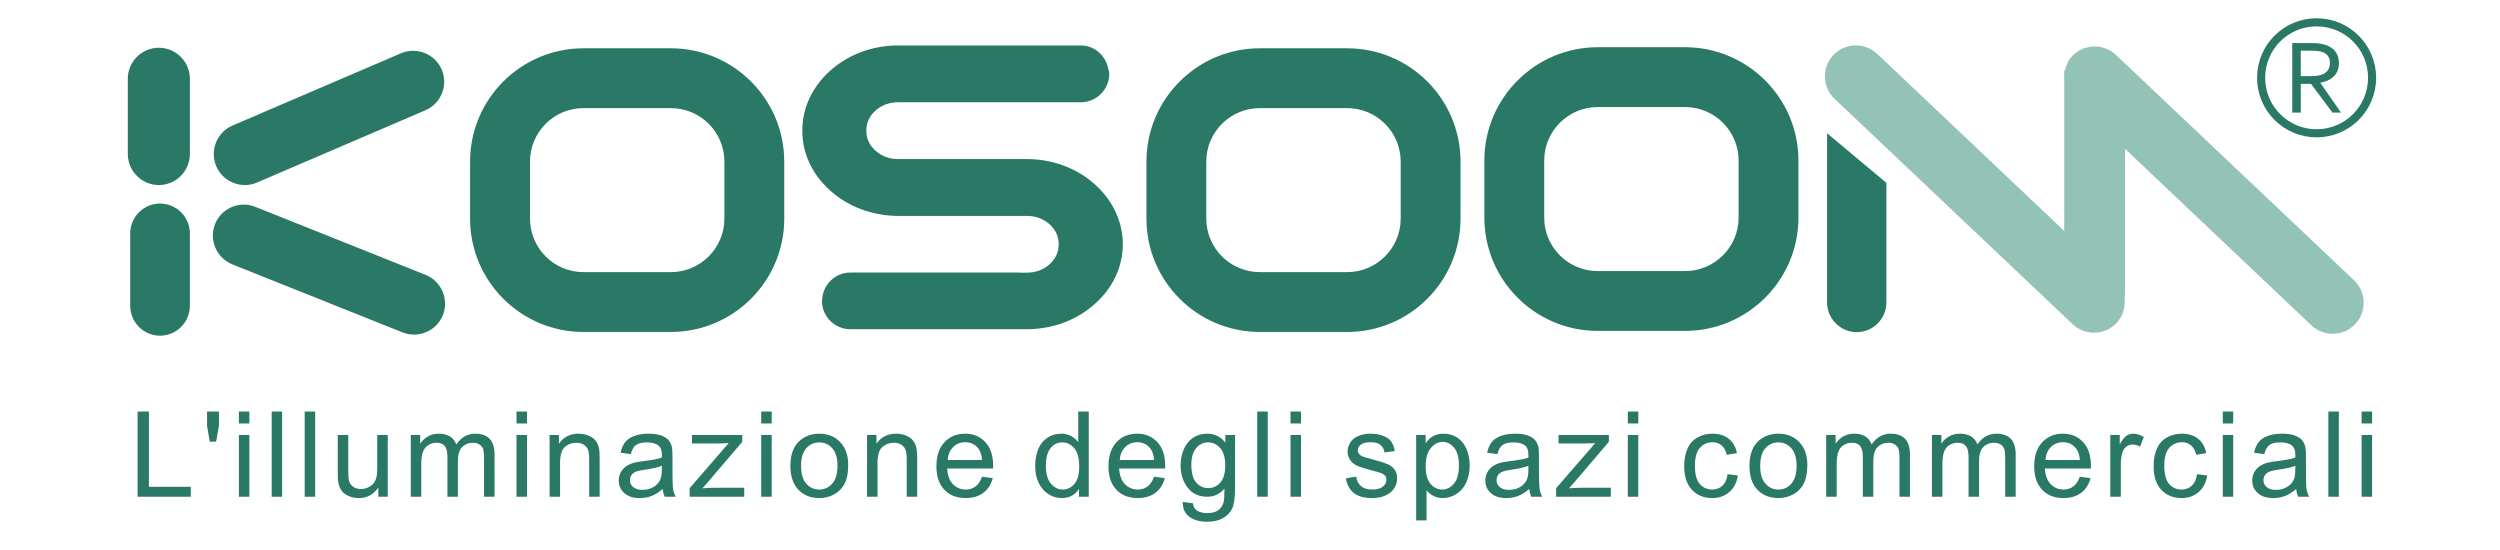
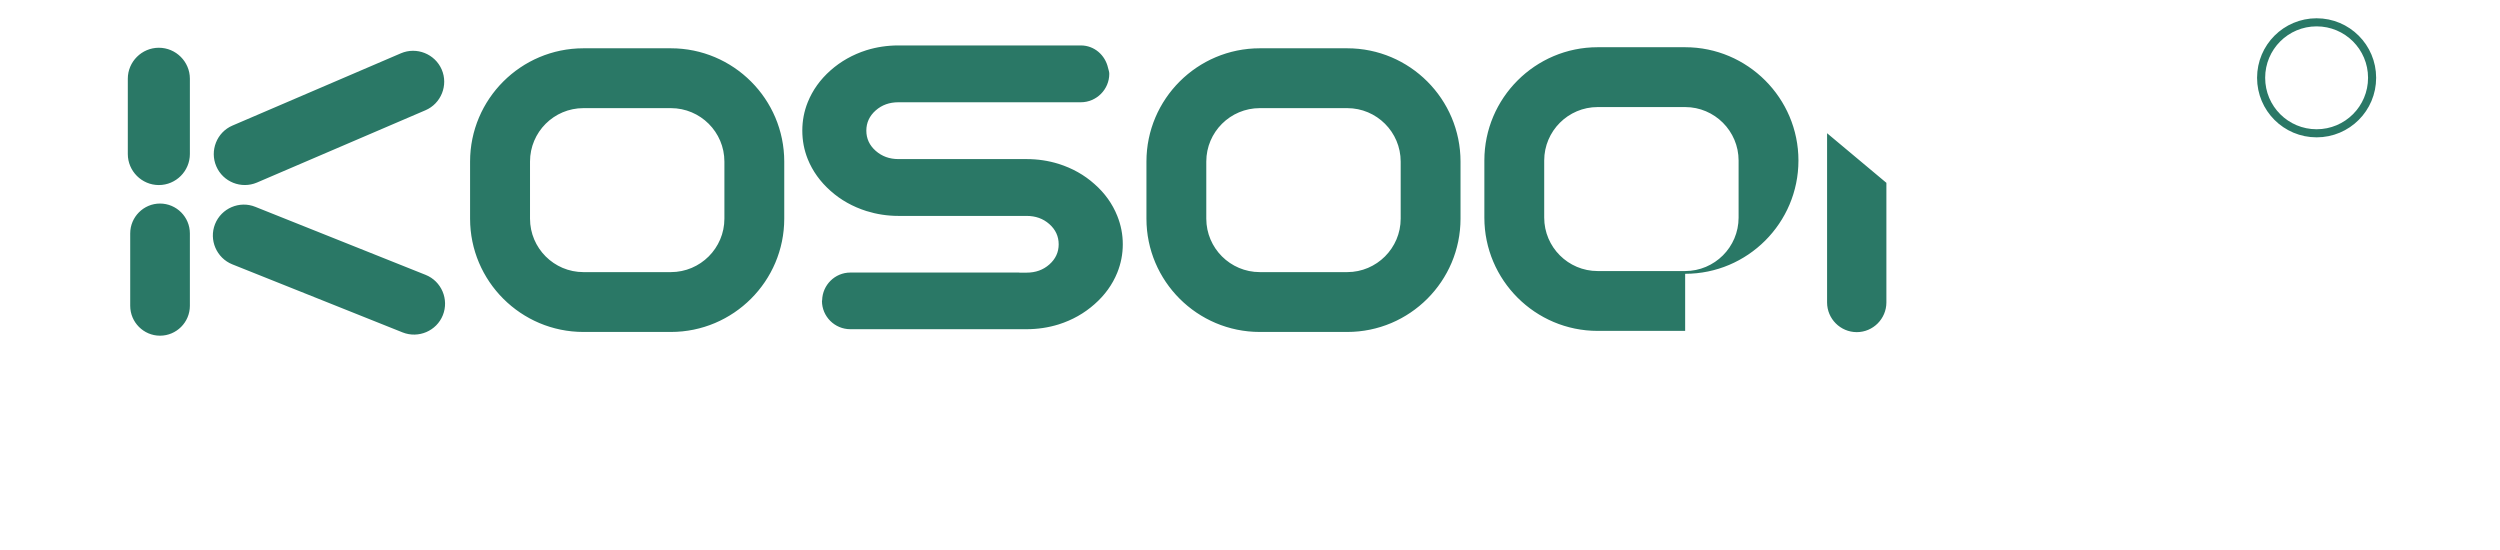
<svg xmlns="http://www.w3.org/2000/svg" xml:space="preserve" width="300px" height="66px" version="1.1" style="shape-rendering:geometricPrecision; text-rendering:geometricPrecision; image-rendering:optimizeQuality; fill-rule:evenodd; clip-rule:evenodd" viewBox="0 0 280.61 61.85">
  <defs>
    <style type="text/css"> .str0 {stroke:#2A7866;stroke-width:0.91;stroke-miterlimit:22.926} .fil0 {fill:none} .fil1 {fill:#93C2B6;fill-rule:nonzero} .fil2 {fill:#2A7866;fill-rule:nonzero} </style>
  </defs>
  <g id="图层_x0020_1">
    <polygon class="fil0" points="0,0 280.61,0 280.61,61.85 0,61.85 " />
-     <path class="fil1" d="M264.46 31.52l-26.77 -25.34c-1.39,-1.32 -3.61,-1.26 -4.93,0.13 -0.45,0.47 -0.68,1.04 -0.81,1.63l-0.08 -0.08 0 0.55c-0.02,0.23 -0.02,0.45 0,0.68l0 16.88 -21.03 -19.91c-1.39,-1.32 -3.61,-1.26 -4.93,0.13 -1.32,1.39 -1.26,3.61 0.14,4.93l26.77 25.34c1.39,1.32 3.61,1.26 4.93,-0.13 0.71,-0.76 0.99,-1.75 0.9,-2.72 0.02,-0.22 0.05,-0.44 0.05,-0.66l0 -16.22 20.96 19.85c1.4,1.32 3.62,1.26 4.93,-0.13 1.32,-1.39 1.26,-3.61 -0.13,-4.93z" />
-     <path class="fil2" d="M125.38 24.28c-0.55,-1.37 -1.4,-2.56 -2.56,-3.58 -1.15,-1.03 -2.49,-1.78 -4.03,-2.27 -1.16,-0.36 -2.36,-0.54 -3.61,-0.54l-14.41 0c-1.01,0 -1.86,-0.31 -2.56,-0.93 -0.7,-0.62 -1.05,-1.37 -1.05,-2.27 0,-0.89 0.35,-1.65 1.05,-2.27 0.7,-0.62 1.55,-0.92 2.56,-0.92l1.55 0 13.4 0 5.56 0c1.76,0 3.2,-1.44 3.2,-3.2 0,-0.24 -0.09,-0.45 -0.14,-0.67 -0.32,-1.43 -1.54,-2.52 -3.06,-2.52l-18.96 0 -1.55 0c-1.25,0 -2.45,0.18 -3.61,0.54 -1.53,0.49 -2.88,1.25 -4.03,2.27 -1.15,1.02 -2.01,2.21 -2.56,3.58 -0.41,1.02 -0.61,2.08 -0.61,3.19 0,1.11 0.2,2.17 0.61,3.2 0.55,1.36 1.41,2.55 2.56,3.57 1.15,1.03 2.5,1.78 4.03,2.27 1.16,0.36 2.36,0.55 3.61,0.55l14.41 0c1.01,0 1.86,0.3 2.56,0.92 0.7,0.62 1.05,1.38 1.05,2.27 0,0.9 -0.35,1.65 -1.05,2.27 -0.7,0.62 -1.55,0.92 -2.56,0.92l-0.79 0c-0.01,0 -0.03,-0.01 -0.05,-0.01l-18.98 0c-1.73,0 -3.13,1.4 -3.17,3.11 0,0.03 -0.02,0.05 -0.02,0.08 0,1.75 1.43,3.18 3.19,3.18l18.98 0 0.84 0c1.25,0 2.45,-0.18 3.61,-0.54 1.54,-0.49 2.88,-1.25 4.03,-2.27 1.16,-1.02 2.01,-2.2 2.56,-3.55 0.41,-1.02 0.62,-2.08 0.62,-3.19 0,-1.11 -0.21,-2.17 -0.62,-3.19zm86.49 -3.72l0 13.45c0,1.84 -1.5,3.34 -3.33,3.34l0 0c-1.84,0 -3.34,-1.5 -3.34,-3.34l0 -19.03 6.67 5.58zm-22.63 16.65l-9.84 0c-7.02,0 -12.74,-5.71 -12.74,-12.74l0 -6.42c0,-7.02 5.72,-12.74 12.74,-12.74l9.84 0c7.02,0 12.74,5.72 12.74,12.74l0 6.42c0,7.03 -5.72,12.74 -12.74,12.74zm-9.84 -25.17l0 0c-3.31,0 -6.01,2.7 -6.01,6.01l0 6.42c0,3.32 2.7,6.01 6.01,6.01l9.84 0c3.31,0 6.01,-2.69 6.01,-6.01l0 -6.42c0,-3.31 -2.7,-6.01 -6.01,-6.01l-9.84 0zm-28.16 25.29l-9.83 0c-7.03,0 -12.75,-5.71 -12.75,-12.74l0 -6.42c0,-7.03 5.72,-12.74 12.75,-12.74l9.83 0c7.03,0 12.74,5.71 12.74,12.74l0 6.42c0,7.03 -5.71,12.74 -12.74,12.74zm-9.83 -25.17l0 0c-3.32,0 -6.02,2.69 -6.02,6.01l0 6.42c0,3.31 2.7,6.01 6.02,6.01l9.83 0c3.31,0 6.01,-2.7 6.01,-6.01l0 -6.42c0,-3.32 -2.7,-6.01 -6.01,-6.01l-9.83 0zm-66.23 25.17l-9.83 0c-7.03,0 -12.75,-5.71 -12.75,-12.74l0 -6.42c0,-7.03 5.72,-12.74 12.75,-12.74l9.83 0c7.03,0 12.75,5.71 12.75,12.74l0 6.42c0,7.03 -5.72,12.74 -12.75,12.74zm-9.83 -25.17l0 0c-3.32,0 -6.01,2.69 -6.01,6.01l0 6.42c0,3.31 2.69,6.01 6.01,6.01l9.83 0c3.32,0 6.02,-2.7 6.02,-6.01l0 -6.42c0,-3.32 -2.7,-6.01 -6.02,-6.01l-9.83 0zm-41.43 13.04c0.71,-1.78 2.75,-2.66 4.53,-1.94l19.15 7.65c1.78,0.71 2.65,2.75 1.94,4.53 -0.71,1.78 -2.75,2.65 -4.53,1.94l-19.14 -7.65c-1.78,-0.71 -2.66,-2.75 -1.95,-4.53zm0.14 -6.5c-0.76,-1.76 0.06,-3.83 1.82,-4.58l18.95 -8.13c1.76,-0.75 3.82,0.07 4.58,1.83 0.76,1.76 -0.07,3.83 -1.83,4.58l-18.95 8.13c-1.76,0.75 -3.82,-0.07 -4.57,-1.83zm-6.33 19.05c-1.84,0 -3.35,-1.51 -3.35,-3.36l0 -8.14c0,-1.85 1.51,-3.36 3.35,-3.36 1.85,0 3.36,1.51 3.36,3.36l0 8.14c0,1.85 -1.51,3.36 -3.36,3.36zm-0.13 -16.94c-1.92,0 -3.49,-1.57 -3.49,-3.49l0 -8.47c0,-1.91 1.57,-3.48 3.49,-3.48 1.92,0 3.49,1.57 3.49,3.48l0 8.47c0,1.92 -1.57,3.49 -3.49,3.49z" />
-     <path class="fil2" d="M15.21 55.86l0 -9.58 1.27 0 0 8.46 4.71 0 0 1.12 -5.98 0zm8.11 -6.19l-0.3 -1.79 0 -1.6 1.34 0 0 1.6 -0.32 1.79 -0.72 0zm3.28 -2.05l0 -1.34 1.18 0 0 1.34 -1.18 0zm0 8.24l0 -6.94 1.18 0 0 6.94 -1.18 0zm3.69 0l0 -9.58 1.17 0 0 9.58 -1.17 0zm3.71 0l0 -9.58 1.18 0 0 9.58 -1.18 0zm8.28 0l0 -1.03c-0.54,0.79 -1.27,1.18 -2.19,1.18 -0.41,0 -0.79,-0.08 -1.15,-0.23 -0.35,-0.16 -0.62,-0.36 -0.79,-0.6 -0.17,-0.23 -0.29,-0.52 -0.36,-0.87 -0.05,-0.23 -0.07,-0.6 -0.07,-1.09l0 -4.3 1.18 0 0 3.84c0,0.61 0.02,1.03 0.07,1.24 0.07,0.31 0.23,0.55 0.47,0.73 0.24,0.17 0.53,0.26 0.88,0.26 0.36,0 0.69,-0.09 0.99,-0.27 0.31,-0.18 0.53,-0.43 0.66,-0.74 0.13,-0.31 0.19,-0.76 0.19,-1.35l0 -3.71 1.18 0 0 6.94 -1.06 0zm3.65 0l0 -6.94 1.06 0 0 0.98c0.22,-0.34 0.51,-0.61 0.87,-0.82 0.36,-0.21 0.77,-0.31 1.23,-0.31 0.51,0 0.93,0.11 1.26,0.32 0.33,0.21 0.56,0.51 0.7,0.89 0.55,-0.81 1.26,-1.21 2.15,-1.21 0.69,0 1.22,0.19 1.59,0.57 0.37,0.38 0.56,0.97 0.56,1.76l0 4.76 -1.18 0 0 -4.37c0,-0.47 -0.04,-0.81 -0.11,-1.01 -0.08,-0.21 -0.22,-0.38 -0.42,-0.5 -0.2,-0.13 -0.44,-0.19 -0.71,-0.19 -0.49,0 -0.89,0.16 -1.22,0.48 -0.32,0.33 -0.48,0.85 -0.48,1.56l0 4.03 -1.18 0 0 -4.5c0,-0.53 -0.09,-0.92 -0.28,-1.18 -0.2,-0.26 -0.51,-0.39 -0.95,-0.39 -0.33,0 -0.63,0.08 -0.91,0.26 -0.28,0.17 -0.49,0.43 -0.61,0.76 -0.13,0.34 -0.19,0.82 -0.19,1.45l0 3.6 -1.18 0zm11.89 -8.24l0 -1.34 1.18 0 0 1.34 -1.18 0zm0 8.24l0 -6.94 1.18 0 0 6.94 -1.18 0zm3.72 0l0 -6.94 1.05 0 0 0.98c0.51,-0.75 1.25,-1.13 2.21,-1.13 0.42,0 0.8,0.08 1.15,0.23 0.35,0.15 0.62,0.34 0.79,0.59 0.17,0.24 0.3,0.53 0.37,0.86 0.04,0.22 0.06,0.6 0.06,1.15l0 4.26 -1.18 0 0 -4.22c0,-0.48 -0.04,-0.84 -0.13,-1.07 -0.09,-0.24 -0.26,-0.43 -0.49,-0.57 -0.23,-0.14 -0.5,-0.21 -0.82,-0.21 -0.5,0 -0.93,0.16 -1.29,0.47 -0.36,0.32 -0.54,0.93 -0.54,1.81l0 3.79 -1.18 0zm12.72 -0.87c-0.44,0.37 -0.86,0.64 -1.26,0.79 -0.41,0.15 -0.84,0.23 -1.3,0.23 -0.77,0 -1.35,-0.19 -1.76,-0.56 -0.41,-0.37 -0.62,-0.84 -0.62,-1.42 0,-0.34 0.08,-0.65 0.23,-0.93 0.16,-0.28 0.36,-0.5 0.61,-0.67 0.25,-0.17 0.54,-0.3 0.85,-0.39 0.23,-0.06 0.58,-0.12 1.05,-0.18 0.95,-0.11 1.65,-0.24 2.1,-0.4 0,-0.16 0.01,-0.26 0.01,-0.31 0,-0.47 -0.12,-0.81 -0.34,-1.01 -0.3,-0.26 -0.75,-0.39 -1.34,-0.39 -0.56,0 -0.97,0.1 -1.23,0.29 -0.27,0.19 -0.46,0.54 -0.59,1.03l-1.15 -0.16c0.11,-0.49 0.28,-0.89 0.52,-1.19 0.24,-0.31 0.59,-0.54 1.04,-0.7 0.46,-0.17 0.98,-0.25 1.58,-0.25 0.6,0 1.08,0.07 1.45,0.21 0.37,0.14 0.65,0.31 0.82,0.53 0.17,0.21 0.3,0.48 0.37,0.8 0.04,0.2 0.06,0.56 0.06,1.08l0 1.56c0,1.09 0.02,1.78 0.07,2.07 0.05,0.3 0.14,0.57 0.29,0.84l-1.23 0c-0.12,-0.25 -0.2,-0.54 -0.23,-0.87zm-0.09 -2.61c-0.43,0.18 -1.07,0.32 -1.93,0.44 -0.49,0.07 -0.83,0.15 -1.03,0.24 -0.2,0.09 -0.36,0.21 -0.47,0.38 -0.1,0.17 -0.16,0.35 -0.16,0.56 0,0.31 0.12,0.57 0.36,0.77 0.23,0.21 0.58,0.32 1.04,0.32 0.45,0 0.86,-0.1 1.21,-0.3 0.35,-0.2 0.61,-0.47 0.78,-0.81 0.13,-0.26 0.19,-0.65 0.19,-1.17l0.01 -0.43zm3.12 3.48l0 -0.96 4.39 -5.07c-0.5,0.02 -0.93,0.04 -1.31,0.04l-2.82 0 0 -0.95 5.66 0 0 0.77 -3.76 4.4 -0.72 0.82c0.53,-0.04 1.02,-0.06 1.48,-0.06l3.22 0 0 1.01 -6.14 0zm8.05 -8.24l0 -1.34 1.18 0 0 1.34 -1.18 0zm0 8.24l0 -6.94 1.18 0 0 6.94 -1.18 0zm3.28 -3.47c0,-1.28 0.35,-2.23 1.07,-2.85 0.6,-0.51 1.32,-0.77 2.18,-0.77 0.96,0 1.74,0.31 2.34,0.94 0.61,0.62 0.91,1.48 0.91,2.58 0,0.89 -0.13,1.59 -0.4,2.1 -0.27,0.52 -0.66,0.91 -1.17,1.2 -0.51,0.28 -1.07,0.42 -1.68,0.42 -0.97,0 -1.75,-0.31 -2.35,-0.93 -0.6,-0.63 -0.9,-1.52 -0.9,-2.69zm1.2 0c0,0.89 0.2,1.55 0.58,1.99 0.39,0.45 0.88,0.67 1.47,0.67 0.59,0 1.07,-0.22 1.46,-0.67 0.39,-0.44 0.59,-1.12 0.59,-2.03 0,-0.85 -0.2,-1.5 -0.59,-1.94 -0.39,-0.44 -0.88,-0.66 -1.46,-0.66 -0.59,0 -1.08,0.22 -1.47,0.66 -0.38,0.43 -0.58,1.1 -0.58,1.98zm7.42 3.47l0 -6.94 1.06 0 0 0.98c0.51,-0.75 1.25,-1.13 2.21,-1.13 0.42,0 0.8,0.08 1.15,0.23 0.35,0.15 0.61,0.34 0.79,0.59 0.17,0.24 0.29,0.53 0.36,0.86 0.04,0.22 0.07,0.6 0.07,1.15l0 4.26 -1.18 0 0 -4.22c0,-0.48 -0.04,-0.84 -0.14,-1.07 -0.09,-0.24 -0.25,-0.43 -0.48,-0.57 -0.23,-0.14 -0.51,-0.21 -0.82,-0.21 -0.5,0 -0.93,0.16 -1.29,0.47 -0.37,0.32 -0.55,0.93 -0.55,1.81l0 3.79 -1.18 0zm12.93 -2.25l1.21 0.16c-0.19,0.71 -0.54,1.26 -1.06,1.65 -0.52,0.39 -1.18,0.59 -1.98,0.59 -1.01,0 -1.82,-0.31 -2.41,-0.94 -0.59,-0.62 -0.89,-1.5 -0.89,-2.62 0,-1.17 0.3,-2.07 0.9,-2.71 0.6,-0.65 1.38,-0.97 2.33,-0.97 0.93,0 1.69,0.32 2.27,0.95 0.59,0.63 0.88,1.51 0.88,2.66 0,0.07 0,0.17 0,0.31l-5.17 0c0.04,0.76 0.25,1.35 0.64,1.75 0.39,0.4 0.87,0.61 1.45,0.61 0.43,0 0.8,-0.12 1.1,-0.35 0.31,-0.22 0.55,-0.59 0.73,-1.09zm-3.86 -1.88l3.87 0c-0.05,-0.59 -0.2,-1.02 -0.44,-1.32 -0.38,-0.45 -0.86,-0.68 -1.46,-0.68 -0.54,0 -0.99,0.18 -1.36,0.55 -0.36,0.36 -0.57,0.84 -0.61,1.45zm14.76 4.13l0 -0.88c-0.44,0.69 -1.08,1.03 -1.94,1.03 -0.55,0 -1.06,-0.15 -1.52,-0.46 -0.47,-0.3 -0.82,-0.73 -1.08,-1.27 -0.26,-0.55 -0.38,-1.17 -0.38,-1.88 0,-0.69 0.11,-1.32 0.34,-1.89 0.23,-0.56 0.58,-0.99 1.04,-1.29 0.46,-0.3 0.98,-0.45 1.55,-0.45 0.42,0 0.79,0.09 1.11,0.27 0.33,0.17 0.6,0.4 0.8,0.69l0 -3.45 1.18 0 0 9.58 -1.1 0zm-3.72 -3.46c0,0.89 0.19,1.55 0.57,1.99 0.37,0.44 0.81,0.66 1.32,0.66 0.52,0 0.96,-0.21 1.32,-0.63 0.36,-0.42 0.54,-1.06 0.54,-1.92 0,-0.95 -0.18,-1.64 -0.55,-2.09 -0.37,-0.44 -0.82,-0.66 -1.36,-0.66 -0.52,0 -0.96,0.21 -1.31,0.64 -0.35,0.42 -0.53,1.09 -0.53,2.01zm12.16 1.21l1.22 0.16c-0.19,0.71 -0.55,1.26 -1.06,1.65 -0.52,0.39 -1.18,0.59 -1.99,0.59 -1.01,0 -1.81,-0.31 -2.4,-0.94 -0.6,-0.62 -0.89,-1.5 -0.89,-2.62 0,-1.17 0.3,-2.07 0.89,-2.71 0.6,-0.65 1.38,-0.97 2.34,-0.97 0.93,0 1.68,0.32 2.27,0.95 0.58,0.63 0.88,1.51 0.88,2.66 0,0.07 0,0.17 -0.01,0.31l-5.17 0c0.04,0.76 0.26,1.35 0.65,1.75 0.38,0.4 0.87,0.61 1.44,0.61 0.43,0 0.8,-0.12 1.11,-0.35 0.3,-0.22 0.54,-0.59 0.72,-1.09zm-3.85 -1.88l3.86 0c-0.05,-0.59 -0.2,-1.02 -0.44,-1.32 -0.37,-0.45 -0.86,-0.68 -1.45,-0.68 -0.54,0 -1,0.18 -1.36,0.55 -0.37,0.36 -0.57,0.84 -0.61,1.45zm7.08 4.71l1.14 0.16c0.05,0.35 0.18,0.61 0.4,0.77 0.29,0.22 0.69,0.33 1.2,0.33 0.54,0 0.96,-0.11 1.26,-0.33 0.3,-0.22 0.5,-0.52 0.6,-0.91 0.06,-0.24 0.09,-0.74 0.09,-1.51 -0.52,0.61 -1.16,0.91 -1.93,0.91 -0.95,0 -1.69,-0.34 -2.21,-1.03 -0.53,-0.69 -0.79,-1.51 -0.79,-2.47 0,-0.67 0.12,-1.28 0.36,-1.84 0.24,-0.56 0.59,-0.99 1.04,-1.29 0.46,-0.31 0.99,-0.46 1.61,-0.46 0.82,0 1.49,0.34 2.02,1l0 -0.85 1.09 0 0 5.99c0,1.09 -0.11,1.85 -0.33,2.3 -0.22,0.45 -0.57,0.81 -1.05,1.07 -0.47,0.26 -1.06,0.39 -1.76,0.39 -0.82,0 -1.49,-0.18 -2,-0.56 -0.51,-0.37 -0.75,-0.93 -0.74,-1.67zm0.97 -4.17c0,0.91 0.18,1.57 0.54,1.99 0.36,0.42 0.81,0.63 1.36,0.63 0.54,0 0.99,-0.21 1.36,-0.63 0.37,-0.41 0.55,-1.06 0.55,-1.95 0,-0.85 -0.19,-1.49 -0.57,-1.92 -0.37,-0.43 -0.83,-0.64 -1.36,-0.64 -0.52,0 -0.97,0.21 -1.33,0.63 -0.37,0.43 -0.55,1.06 -0.55,1.89zm7.41 3.59l0 -9.58 1.18 0 0 9.58 -1.18 0zm3.74 -8.24l0 -1.34 1.18 0 0 1.34 -1.18 0zm0 8.24l0 -6.94 1.18 0 0 6.94 -1.18 0zm6.22 -2.07l1.17 -0.19c0.06,0.47 0.25,0.82 0.54,1.07 0.3,0.25 0.72,0.38 1.26,0.38 0.54,0 0.94,-0.11 1.2,-0.33 0.26,-0.22 0.4,-0.48 0.4,-0.78 0,-0.26 -0.12,-0.47 -0.36,-0.62 -0.16,-0.11 -0.56,-0.24 -1.2,-0.4 -0.86,-0.22 -1.46,-0.41 -1.79,-0.57 -0.33,-0.16 -0.59,-0.37 -0.76,-0.66 -0.17,-0.27 -0.26,-0.58 -0.26,-0.92 0,-0.31 0.08,-0.6 0.22,-0.86 0.14,-0.27 0.33,-0.48 0.57,-0.66 0.19,-0.13 0.44,-0.25 0.75,-0.34 0.32,-0.09 0.65,-0.14 1.02,-0.14 0.54,0 1.02,0.08 1.43,0.24 0.41,0.15 0.71,0.37 0.91,0.63 0.19,0.27 0.33,0.63 0.4,1.08l-1.15 0.16c-0.05,-0.36 -0.2,-0.64 -0.45,-0.84 -0.25,-0.21 -0.6,-0.31 -1.06,-0.31 -0.54,0 -0.92,0.09 -1.15,0.27 -0.23,0.18 -0.35,0.39 -0.35,0.63 0,0.15 0.05,0.29 0.14,0.41 0.1,0.13 0.25,0.23 0.45,0.31 0.12,0.05 0.47,0.15 1.04,0.3 0.83,0.22 1.41,0.41 1.74,0.55 0.33,0.14 0.59,0.35 0.78,0.61 0.19,0.27 0.28,0.61 0.28,1.01 0,0.39 -0.11,0.76 -0.34,1.1 -0.23,0.35 -0.56,0.62 -0.99,0.81 -0.44,0.19 -0.92,0.28 -1.47,0.28 -0.9,0 -1.59,-0.19 -2.06,-0.56 -0.47,-0.37 -0.77,-0.93 -0.91,-1.66zm7.91 4.73l0 -9.6 1.07 0 0 0.91c0.25,-0.35 0.53,-0.62 0.85,-0.79 0.32,-0.18 0.7,-0.27 1.16,-0.27 0.59,0 1.11,0.15 1.57,0.46 0.45,0.3 0.79,0.73 1.02,1.28 0.23,0.56 0.35,1.17 0.35,1.83 0,0.71 -0.13,1.34 -0.38,1.91 -0.26,0.57 -0.63,1 -1.12,1.31 -0.48,0.3 -0.99,0.45 -1.53,0.45 -0.39,0 -0.74,-0.08 -1.05,-0.25 -0.31,-0.16 -0.57,-0.37 -0.77,-0.62l0 3.38 -1.17 0zm1.07 -6.09c0,0.89 0.18,1.55 0.54,1.98 0.36,0.42 0.79,0.64 1.31,0.64 0.52,0 0.96,-0.22 1.33,-0.67 0.38,-0.44 0.56,-1.12 0.56,-2.05 0,-0.88 -0.18,-1.54 -0.54,-1.98 -0.37,-0.44 -0.8,-0.66 -1.3,-0.66 -0.5,0 -0.94,0.24 -1.33,0.7 -0.38,0.47 -0.57,1.15 -0.57,2.04zm11.65 2.56c-0.44,0.37 -0.86,0.64 -1.27,0.79 -0.4,0.15 -0.83,0.23 -1.3,0.23 -0.76,0 -1.34,-0.19 -1.76,-0.56 -0.41,-0.37 -0.61,-0.84 -0.61,-1.42 0,-0.34 0.08,-0.65 0.23,-0.93 0.16,-0.28 0.36,-0.5 0.61,-0.67 0.25,-0.17 0.53,-0.3 0.85,-0.39 0.23,-0.06 0.58,-0.12 1.05,-0.18 0.95,-0.11 1.65,-0.24 2.1,-0.4 0,-0.16 0,-0.26 0,-0.31 0,-0.47 -0.11,-0.81 -0.33,-1.01 -0.3,-0.26 -0.75,-0.39 -1.34,-0.39 -0.56,0 -0.97,0.1 -1.23,0.29 -0.27,0.19 -0.46,0.54 -0.59,1.03l-1.15 -0.16c0.1,-0.49 0.28,-0.89 0.52,-1.19 0.24,-0.31 0.59,-0.54 1.04,-0.7 0.45,-0.17 0.98,-0.25 1.58,-0.25 0.59,0 1.08,0.07 1.45,0.21 0.37,0.14 0.64,0.31 0.82,0.53 0.17,0.21 0.29,0.48 0.37,0.8 0.03,0.2 0.05,0.56 0.05,1.08l0 1.56c0,1.09 0.03,1.78 0.08,2.07 0.04,0.3 0.14,0.57 0.29,0.84l-1.24 0c-0.11,-0.25 -0.19,-0.54 -0.22,-0.87zm-0.1 -2.61c-0.43,0.18 -1.07,0.32 -1.92,0.44 -0.49,0.07 -0.83,0.15 -1.03,0.24 -0.2,0.09 -0.36,0.21 -0.47,0.38 -0.11,0.17 -0.16,0.35 -0.16,0.56 0,0.31 0.12,0.57 0.35,0.77 0.24,0.21 0.59,0.32 1.05,0.32 0.45,0 0.85,-0.1 1.21,-0.3 0.35,-0.2 0.61,-0.47 0.78,-0.81 0.12,-0.26 0.19,-0.65 0.19,-1.17l0 -0.43zm3.12 3.48l0 -0.96 4.4 -5.07c-0.5,0.02 -0.94,0.04 -1.32,0.04l-2.81 0 0 -0.95 5.66 0 0 0.77 -3.76 4.4 -0.72 0.82c0.53,-0.04 1.02,-0.06 1.48,-0.06l3.22 0 0 1.01 -6.15 0zm8.06 -8.24l0 -1.34 1.18 0 0 1.34 -1.18 0zm0 8.24l0 -6.94 1.18 0 0 6.94 -1.18 0zm11.23 -2.54l1.15 0.16c-0.13,0.79 -0.45,1.41 -0.97,1.86 -0.52,0.45 -1.16,0.67 -1.92,0.67 -0.94,0 -1.71,-0.31 -2.28,-0.93 -0.58,-0.62 -0.87,-1.51 -0.87,-2.66 0,-0.75 0.13,-1.41 0.37,-1.97 0.25,-0.56 0.63,-0.98 1.14,-1.26 0.5,-0.28 1.05,-0.42 1.65,-0.42 0.75,0 1.37,0.19 1.85,0.57 0.48,0.38 0.79,0.92 0.92,1.62l-1.14 0.18c-0.11,-0.47 -0.3,-0.82 -0.58,-1.05 -0.27,-0.24 -0.61,-0.36 -1,-0.36 -0.59,0 -1.08,0.22 -1.45,0.64 -0.37,0.43 -0.55,1.09 -0.55,2.01 0,0.94 0.17,1.61 0.53,2.03 0.36,0.42 0.83,0.64 1.4,0.64 0.46,0 0.85,-0.14 1.16,-0.43 0.31,-0.28 0.5,-0.71 0.59,-1.3zm2.45 -0.93c0,-1.28 0.36,-2.23 1.07,-2.85 0.6,-0.51 1.33,-0.77 2.19,-0.77 0.95,0 1.73,0.31 2.34,0.94 0.6,0.62 0.91,1.48 0.91,2.58 0,0.89 -0.14,1.59 -0.41,2.1 -0.26,0.52 -0.65,0.91 -1.17,1.2 -0.51,0.28 -1.07,0.42 -1.67,0.42 -0.97,0 -1.76,-0.31 -2.36,-0.93 -0.6,-0.63 -0.9,-1.52 -0.9,-2.69zm1.21 0c0,0.89 0.19,1.55 0.58,1.99 0.39,0.45 0.88,0.67 1.47,0.67 0.58,0 1.07,-0.22 1.46,-0.67 0.39,-0.44 0.58,-1.12 0.58,-2.03 0,-0.85 -0.2,-1.5 -0.59,-1.94 -0.39,-0.44 -0.87,-0.66 -1.45,-0.66 -0.59,0 -1.08,0.22 -1.47,0.66 -0.39,0.43 -0.58,1.1 -0.58,1.98zm7.42 3.47l0 -6.94 1.06 0 0 0.98c0.21,-0.34 0.5,-0.61 0.86,-0.82 0.37,-0.21 0.78,-0.31 1.24,-0.31 0.51,0 0.93,0.11 1.26,0.32 0.33,0.21 0.56,0.51 0.69,0.89 0.56,-0.81 1.27,-1.21 2.15,-1.21 0.7,0 1.23,0.19 1.6,0.57 0.37,0.38 0.56,0.97 0.56,1.76l0 4.76 -1.18 0 0 -4.37c0,-0.47 -0.04,-0.81 -0.11,-1.01 -0.08,-0.21 -0.22,-0.38 -0.42,-0.5 -0.2,-0.13 -0.44,-0.19 -0.71,-0.19 -0.49,0 -0.89,0.16 -1.22,0.48 -0.32,0.33 -0.48,0.85 -0.48,1.56l0 4.03 -1.18 0 0 -4.5c0,-0.53 -0.1,-0.92 -0.29,-1.18 -0.19,-0.26 -0.5,-0.39 -0.94,-0.39 -0.33,0 -0.63,0.08 -0.91,0.26 -0.29,0.17 -0.49,0.43 -0.62,0.76 -0.12,0.34 -0.18,0.82 -0.18,1.45l0 3.6 -1.18 0zm11.89 0l0 -6.94 1.06 0 0 0.98c0.21,-0.34 0.5,-0.61 0.86,-0.82 0.36,-0.21 0.78,-0.31 1.24,-0.31 0.51,0 0.93,0.11 1.26,0.32 0.33,0.21 0.56,0.51 0.69,0.89 0.56,-0.81 1.27,-1.21 2.15,-1.21 0.7,0 1.23,0.19 1.6,0.57 0.37,0.38 0.56,0.97 0.56,1.76l0 4.76 -1.18 0 0 -4.37c0,-0.47 -0.04,-0.81 -0.11,-1.01 -0.08,-0.21 -0.22,-0.38 -0.42,-0.5 -0.2,-0.13 -0.44,-0.19 -0.71,-0.19 -0.49,0 -0.9,0.16 -1.22,0.48 -0.32,0.33 -0.48,0.85 -0.48,1.56l0 4.03 -1.18 0 0 -4.5c0,-0.53 -0.1,-0.92 -0.29,-1.18 -0.19,-0.26 -0.5,-0.39 -0.94,-0.39 -0.33,0 -0.63,0.08 -0.92,0.26 -0.28,0.17 -0.48,0.43 -0.61,0.76 -0.12,0.34 -0.18,0.82 -0.18,1.45l0 3.6 -1.18 0zm16.63 -2.25l1.21 0.16c-0.19,0.71 -0.54,1.26 -1.06,1.65 -0.52,0.39 -1.18,0.59 -1.98,0.59 -1.01,0 -1.82,-0.31 -2.41,-0.94 -0.59,-0.62 -0.89,-1.5 -0.89,-2.62 0,-1.17 0.3,-2.07 0.9,-2.71 0.6,-0.65 1.38,-0.97 2.33,-0.97 0.93,0 1.69,0.32 2.27,0.95 0.59,0.63 0.88,1.51 0.88,2.66 0,0.07 0,0.17 0,0.31l-5.18 0c0.05,0.76 0.26,1.35 0.65,1.75 0.39,0.4 0.87,0.61 1.45,0.61 0.43,0 0.8,-0.12 1.1,-0.35 0.31,-0.22 0.55,-0.59 0.73,-1.09zm-3.86 -1.88l3.87 0c-0.05,-0.59 -0.2,-1.02 -0.45,-1.32 -0.37,-0.45 -0.85,-0.68 -1.45,-0.68 -0.54,0 -0.99,0.18 -1.36,0.55 -0.37,0.36 -0.57,0.84 -0.61,1.45zm7.29 4.13l0 -6.94 1.06 0 0 1.06c0.27,-0.49 0.52,-0.82 0.75,-0.97 0.23,-0.16 0.48,-0.24 0.75,-0.24 0.4,0 0.8,0.13 1.21,0.37l-0.42 1.09c-0.28,-0.16 -0.57,-0.24 -0.85,-0.24 -0.26,0 -0.49,0.08 -0.69,0.23 -0.2,0.15 -0.35,0.37 -0.44,0.64 -0.13,0.42 -0.19,0.88 -0.19,1.37l0 3.63 -1.18 0zm9.75 -2.54l1.15 0.16c-0.13,0.79 -0.45,1.41 -0.97,1.86 -0.52,0.45 -1.16,0.67 -1.91,0.67 -0.95,0 -1.71,-0.31 -2.29,-0.93 -0.58,-0.62 -0.86,-1.51 -0.86,-2.66 0,-0.75 0.12,-1.41 0.37,-1.97 0.25,-0.56 0.62,-0.98 1.13,-1.26 0.51,-0.28 1.06,-0.42 1.66,-0.42 0.75,0 1.36,0.19 1.84,0.57 0.48,0.38 0.79,0.92 0.92,1.62l-1.13 0.18c-0.11,-0.47 -0.31,-0.82 -0.58,-1.05 -0.28,-0.24 -0.62,-0.36 -1.01,-0.36 -0.59,0 -1.07,0.22 -1.45,0.64 -0.37,0.43 -0.55,1.09 -0.55,2.01 0,0.94 0.18,1.61 0.53,2.03 0.36,0.42 0.83,0.64 1.4,0.64 0.47,0 0.85,-0.14 1.16,-0.43 0.31,-0.28 0.51,-0.71 0.59,-1.3zm2.9 -5.7l0 -1.34 1.17 0 0 1.34 -1.17 0zm0 8.24l0 -6.94 1.17 0 0 6.94 -1.17 0zm8.25 -0.87c-0.44,0.37 -0.86,0.64 -1.26,0.79 -0.41,0.15 -0.84,0.23 -1.3,0.23 -0.77,0 -1.35,-0.19 -1.76,-0.56 -0.41,-0.37 -0.62,-0.84 -0.62,-1.42 0,-0.34 0.08,-0.65 0.23,-0.93 0.16,-0.28 0.36,-0.5 0.61,-0.67 0.25,-0.17 0.54,-0.3 0.85,-0.39 0.23,-0.06 0.58,-0.12 1.05,-0.18 0.95,-0.11 1.65,-0.24 2.1,-0.4 0,-0.16 0.01,-0.26 0.01,-0.31 0,-0.47 -0.12,-0.81 -0.34,-1.01 -0.3,-0.26 -0.75,-0.39 -1.34,-0.39 -0.56,0 -0.97,0.1 -1.23,0.29 -0.27,0.19 -0.46,0.54 -0.59,1.03l-1.15 -0.16c0.11,-0.49 0.28,-0.89 0.52,-1.19 0.24,-0.31 0.59,-0.54 1.04,-0.7 0.46,-0.17 0.98,-0.25 1.58,-0.25 0.6,0 1.08,0.07 1.45,0.21 0.37,0.14 0.65,0.31 0.82,0.53 0.17,0.21 0.3,0.48 0.37,0.8 0.04,0.2 0.06,0.56 0.06,1.08l0 1.56c0,1.09 0.02,1.78 0.07,2.07 0.05,0.3 0.14,0.57 0.29,0.84l-1.23 0c-0.12,-0.25 -0.2,-0.54 -0.23,-0.87zm-0.09 -2.61c-0.43,0.18 -1.07,0.32 -1.93,0.44 -0.49,0.07 -0.83,0.15 -1.03,0.24 -0.2,0.09 -0.36,0.21 -0.47,0.38 -0.1,0.17 -0.16,0.35 -0.16,0.56 0,0.31 0.12,0.57 0.36,0.77 0.23,0.21 0.58,0.32 1.04,0.32 0.45,0 0.86,-0.1 1.21,-0.3 0.35,-0.2 0.61,-0.47 0.78,-0.81 0.13,-0.26 0.19,-0.65 0.19,-1.17l0.01 -0.43zm3.71 3.48l0 -9.58 1.18 0 0 9.58 -1.18 0zm3.74 -8.24l0 -1.34 1.18 0 0 1.34 -1.18 0zm0 8.24l0 -6.94 1.18 0 0 6.94 -1.18 0z" />
-     <path class="fil2" d="M258.47 9.43l0 3.23 -0.96 0 0 -7.82 2.03 0c0.35,0 0.64,0.01 0.88,0.04 0.24,0.02 0.46,0.06 0.66,0.12 0.54,0.14 0.96,0.4 1.25,0.75 0.29,0.36 0.43,0.81 0.43,1.34 0,0.32 -0.05,0.6 -0.15,0.85 -0.1,0.25 -0.24,0.47 -0.43,0.65 -0.18,0.18 -0.4,0.33 -0.66,0.45 -0.25,0.12 -0.54,0.2 -0.85,0.26l0 0.02 2.32 3.34 -0.96 0 -2.41 -3.23 -1.15 0zm0 -3.73l0 2.86 0.94 0c0.3,0 0.55,-0.01 0.75,-0.03 0.21,-0.01 0.39,-0.05 0.56,-0.1 0.33,-0.1 0.59,-0.26 0.76,-0.49 0.18,-0.22 0.27,-0.51 0.27,-0.87 0,-0.33 -0.09,-0.6 -0.25,-0.81 -0.17,-0.2 -0.4,-0.35 -0.7,-0.44 -0.14,-0.04 -0.31,-0.07 -0.5,-0.09 -0.2,-0.02 -0.44,-0.03 -0.75,-0.03l-1.08 0z" />
+     <path class="fil2" d="M125.38 24.28c-0.55,-1.37 -1.4,-2.56 -2.56,-3.58 -1.15,-1.03 -2.49,-1.78 -4.03,-2.27 -1.16,-0.36 -2.36,-0.54 -3.61,-0.54l-14.41 0c-1.01,0 -1.86,-0.31 -2.56,-0.93 -0.7,-0.62 -1.05,-1.37 -1.05,-2.27 0,-0.89 0.35,-1.65 1.05,-2.27 0.7,-0.62 1.55,-0.92 2.56,-0.92l1.55 0 13.4 0 5.56 0c1.76,0 3.2,-1.44 3.2,-3.2 0,-0.24 -0.09,-0.45 -0.14,-0.67 -0.32,-1.43 -1.54,-2.52 -3.06,-2.52l-18.96 0 -1.55 0c-1.25,0 -2.45,0.18 -3.61,0.54 -1.53,0.49 -2.88,1.25 -4.03,2.27 -1.15,1.02 -2.01,2.21 -2.56,3.58 -0.41,1.02 -0.61,2.08 -0.61,3.19 0,1.11 0.2,2.17 0.61,3.2 0.55,1.36 1.41,2.55 2.56,3.57 1.15,1.03 2.5,1.78 4.03,2.27 1.16,0.36 2.36,0.55 3.61,0.55l14.41 0c1.01,0 1.86,0.3 2.56,0.92 0.7,0.62 1.05,1.38 1.05,2.27 0,0.9 -0.35,1.65 -1.05,2.27 -0.7,0.62 -1.55,0.92 -2.56,0.92l-0.79 0c-0.01,0 -0.03,-0.01 -0.05,-0.01l-18.98 0c-1.73,0 -3.13,1.4 -3.17,3.11 0,0.03 -0.02,0.05 -0.02,0.08 0,1.75 1.43,3.18 3.19,3.18l18.98 0 0.84 0c1.25,0 2.45,-0.18 3.61,-0.54 1.54,-0.49 2.88,-1.25 4.03,-2.27 1.16,-1.02 2.01,-2.2 2.56,-3.55 0.41,-1.02 0.62,-2.08 0.62,-3.19 0,-1.11 -0.21,-2.17 -0.62,-3.19zm86.49 -3.72l0 13.45c0,1.84 -1.5,3.34 -3.33,3.34l0 0c-1.84,0 -3.34,-1.5 -3.34,-3.34l0 -19.03 6.67 5.58zm-22.63 16.65l-9.84 0c-7.02,0 -12.74,-5.71 -12.74,-12.74l0 -6.42c0,-7.02 5.72,-12.74 12.74,-12.74l9.84 0c7.02,0 12.74,5.72 12.74,12.74c0,7.03 -5.72,12.74 -12.74,12.74zm-9.84 -25.17l0 0c-3.31,0 -6.01,2.7 -6.01,6.01l0 6.42c0,3.32 2.7,6.01 6.01,6.01l9.84 0c3.31,0 6.01,-2.69 6.01,-6.01l0 -6.42c0,-3.31 -2.7,-6.01 -6.01,-6.01l-9.84 0zm-28.16 25.29l-9.83 0c-7.03,0 -12.75,-5.71 -12.75,-12.74l0 -6.42c0,-7.03 5.72,-12.74 12.75,-12.74l9.83 0c7.03,0 12.74,5.71 12.74,12.74l0 6.42c0,7.03 -5.71,12.74 -12.74,12.74zm-9.83 -25.17l0 0c-3.32,0 -6.02,2.69 -6.02,6.01l0 6.42c0,3.31 2.7,6.01 6.02,6.01l9.83 0c3.31,0 6.01,-2.7 6.01,-6.01l0 -6.42c0,-3.32 -2.7,-6.01 -6.01,-6.01l-9.83 0zm-66.23 25.17l-9.83 0c-7.03,0 -12.75,-5.71 -12.75,-12.74l0 -6.42c0,-7.03 5.72,-12.74 12.75,-12.74l9.83 0c7.03,0 12.75,5.71 12.75,12.74l0 6.42c0,7.03 -5.72,12.74 -12.75,12.74zm-9.83 -25.17l0 0c-3.32,0 -6.01,2.69 -6.01,6.01l0 6.42c0,3.31 2.69,6.01 6.01,6.01l9.83 0c3.32,0 6.02,-2.7 6.02,-6.01l0 -6.42c0,-3.32 -2.7,-6.01 -6.02,-6.01l-9.83 0zm-41.43 13.04c0.71,-1.78 2.75,-2.66 4.53,-1.94l19.15 7.65c1.78,0.71 2.65,2.75 1.94,4.53 -0.71,1.78 -2.75,2.65 -4.53,1.94l-19.14 -7.65c-1.78,-0.71 -2.66,-2.75 -1.95,-4.53zm0.14 -6.5c-0.76,-1.76 0.06,-3.83 1.82,-4.58l18.95 -8.13c1.76,-0.75 3.82,0.07 4.58,1.83 0.76,1.76 -0.07,3.83 -1.83,4.58l-18.95 8.13c-1.76,0.75 -3.82,-0.07 -4.57,-1.83zm-6.33 19.05c-1.84,0 -3.35,-1.51 -3.35,-3.36l0 -8.14c0,-1.85 1.51,-3.36 3.35,-3.36 1.85,0 3.36,1.51 3.36,3.36l0 8.14c0,1.85 -1.51,3.36 -3.36,3.36zm-0.13 -16.94c-1.92,0 -3.49,-1.57 -3.49,-3.49l0 -8.47c0,-1.91 1.57,-3.48 3.49,-3.48 1.92,0 3.49,1.57 3.49,3.48l0 8.47c0,1.92 -1.57,3.49 -3.49,3.49z" />
    <path class="fil0 str0" d="M260.25 2.51c3.45,0 6.24,2.79 6.24,6.24 0,3.45 -2.79,6.24 -6.24,6.24 -3.45,0 -6.24,-2.79 -6.24,-6.24 0,-3.45 2.79,-6.24 6.24,-6.24z" />
  </g>
</svg>